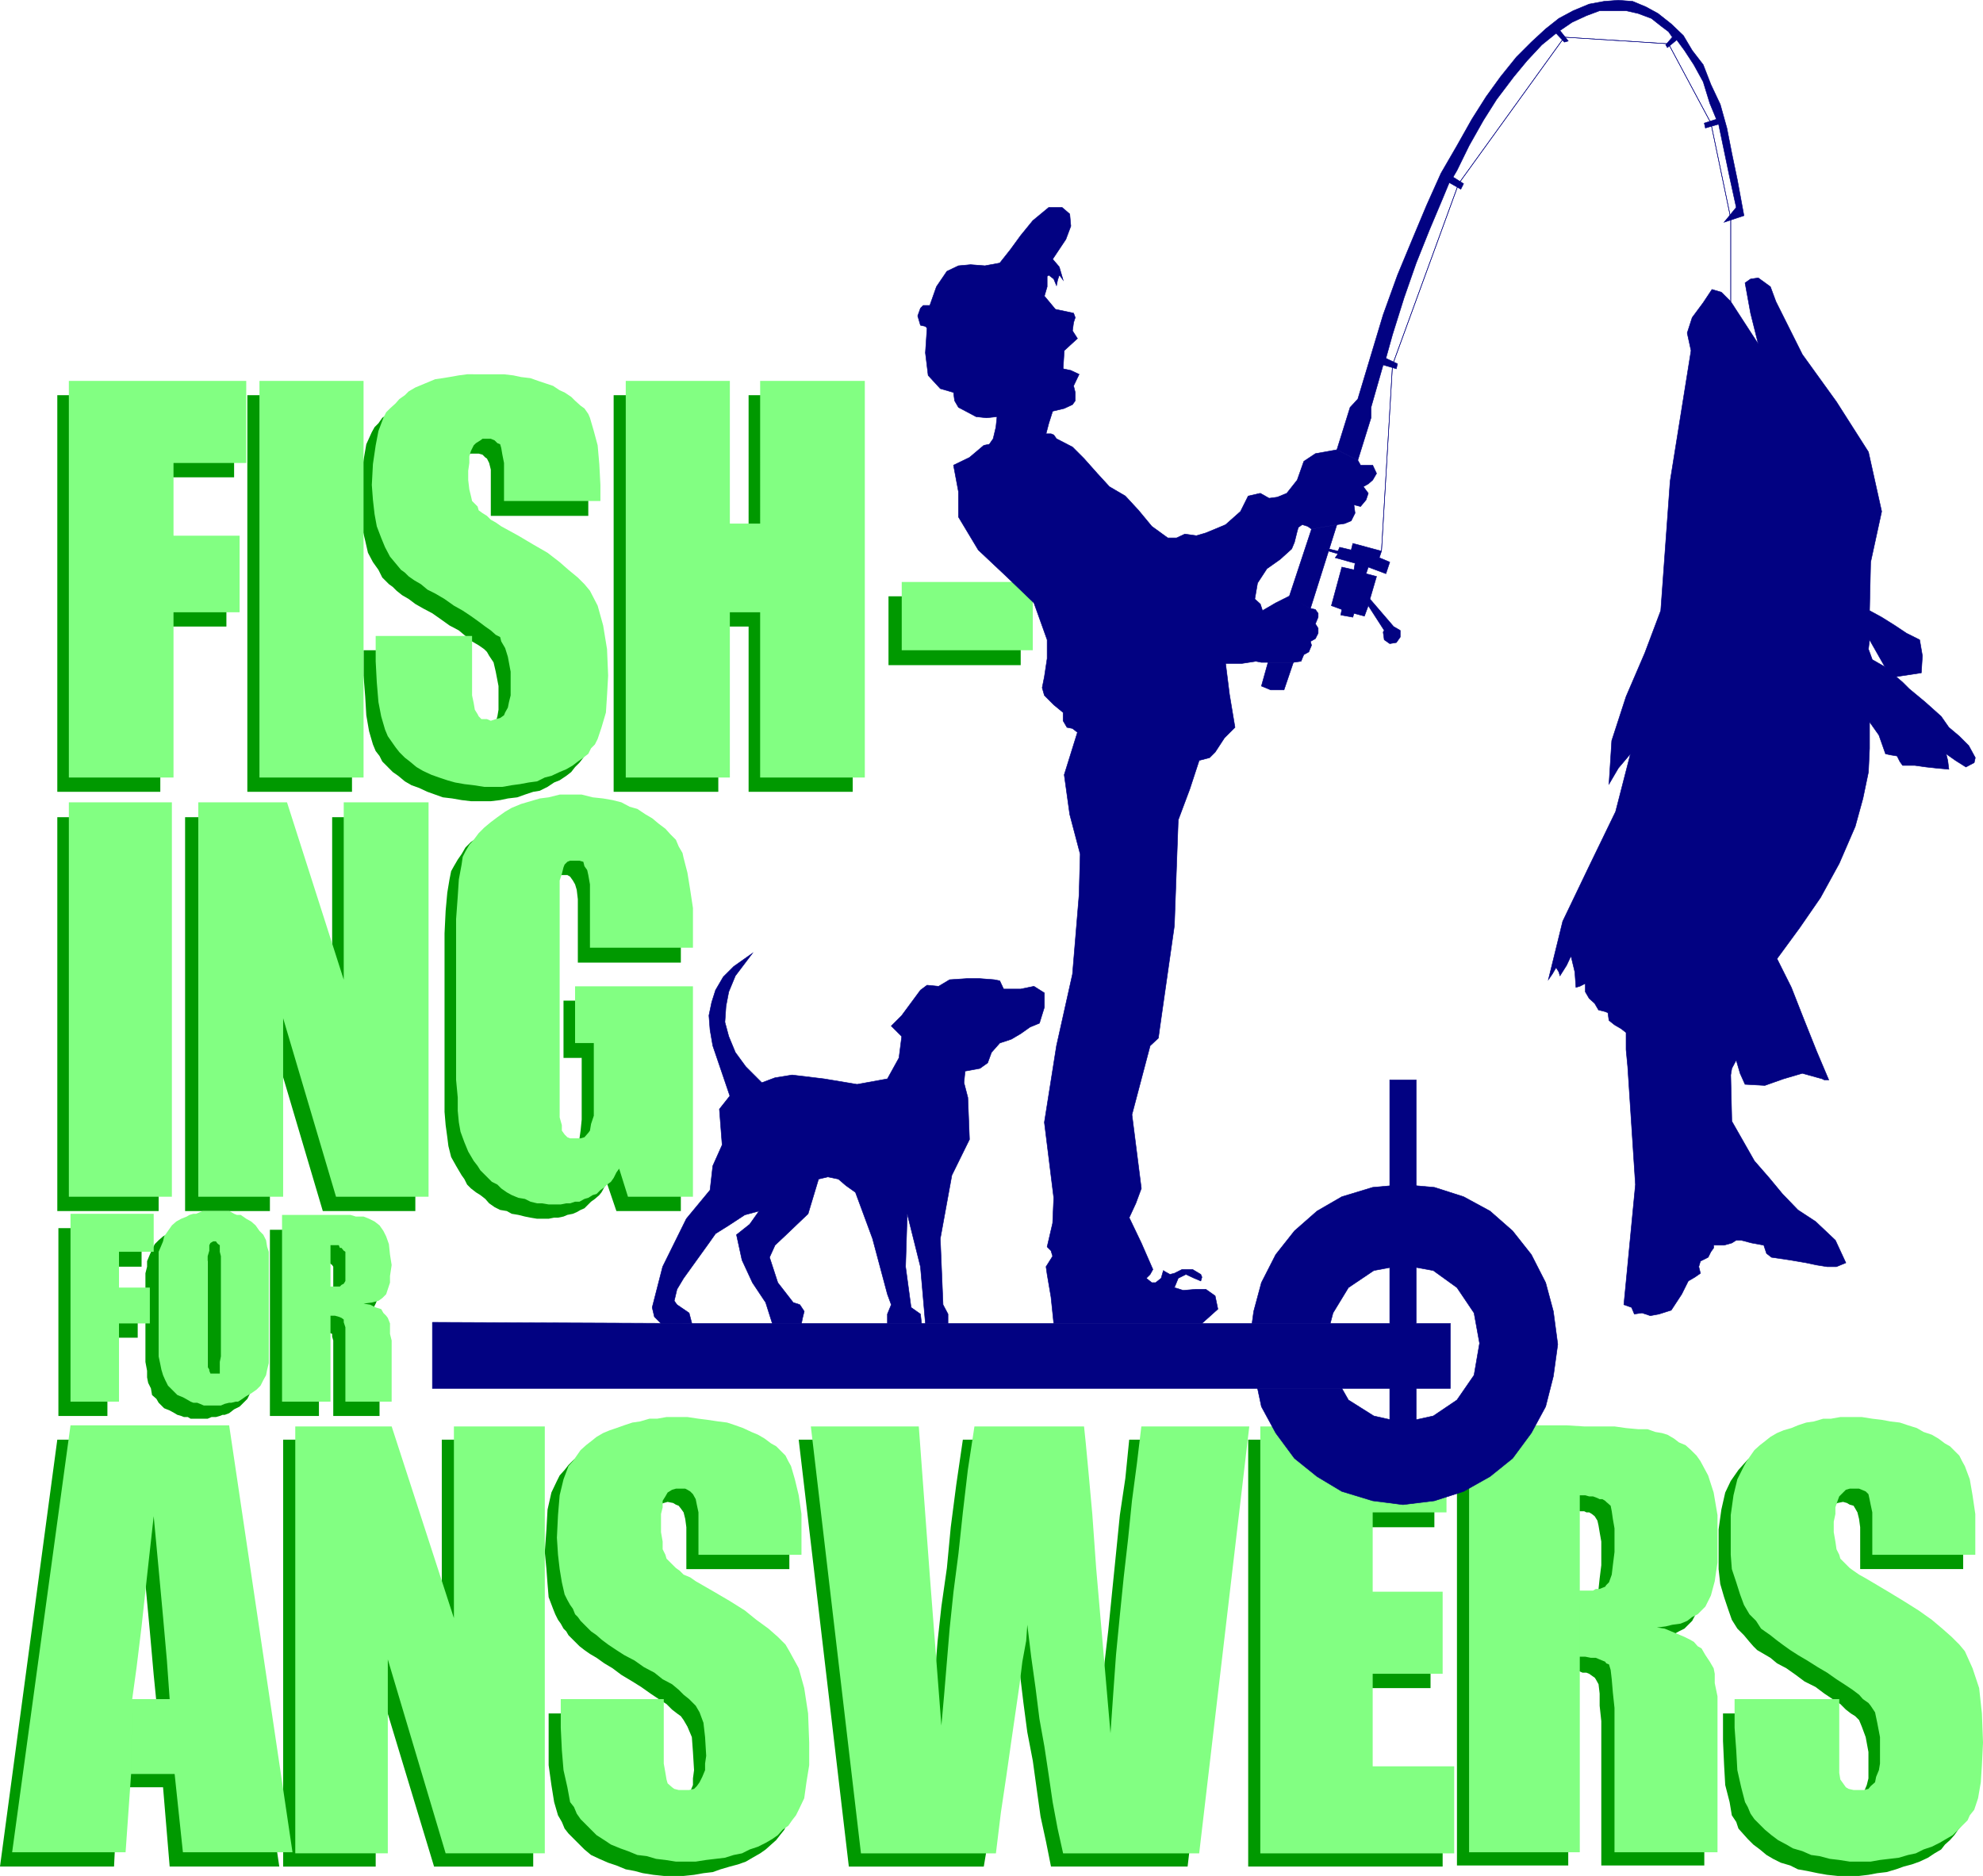
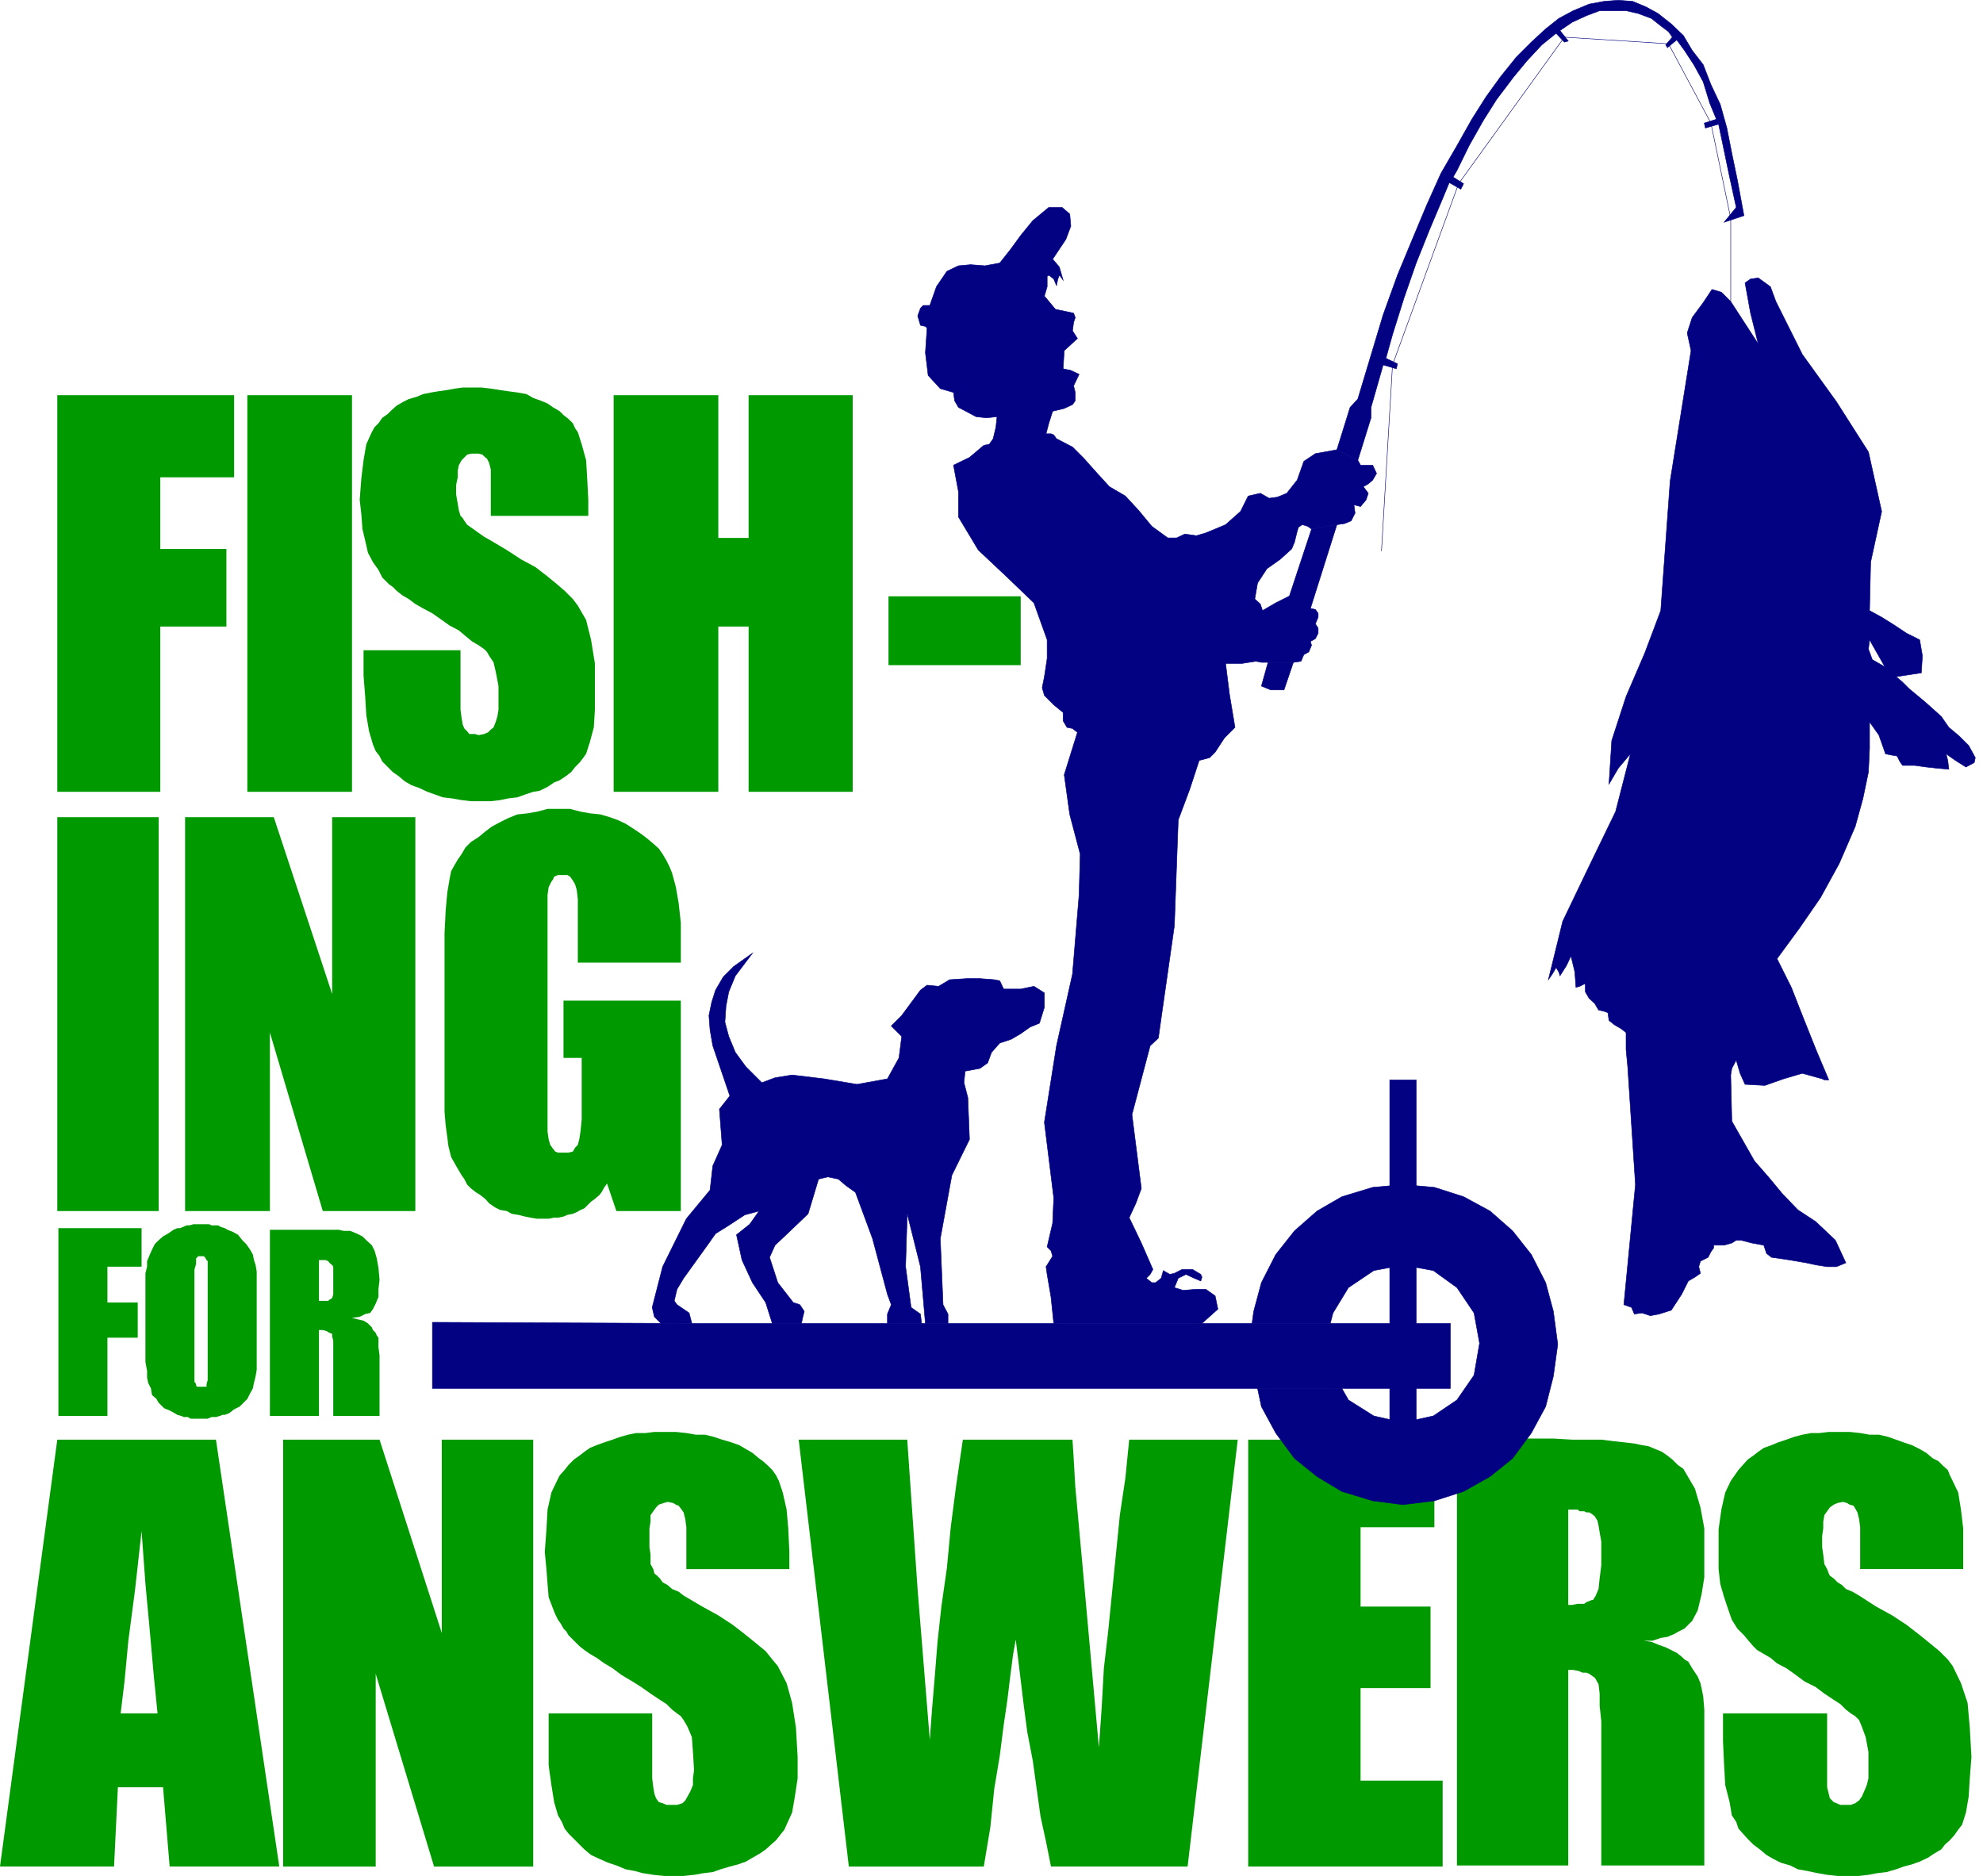
<svg xmlns="http://www.w3.org/2000/svg" width="360" height="340.546">
  <path fill="#090" d="M284.703 303.147v-11.8h.7l1-.2h1.199l.398-.3 1-.399h.203l.5-.8.5-1.2.2-1.902.3-2.399v-4.3l-.3-1.7-.2-1.199-.203-.902-.5-.801-.5-.399-.5-.3h-.5l-.398-.2h-.801l-.399-.3h-1.699v64.601H264.5v-77.5H282l3.402.2h5.301l2.399.3 1.898.2 1.703.199 1.399.3 1.199.2 1.199.5 1.203.5 1 .699.899.703 1 1 1 .7.699 1.198 1.402 2.399 1 3.402.7 3.801v8.898l-.5 3.102-.7 2.898-1 1.899-1.402 1.402-1 .5-.899.5-1.199.5-1.203.2-1.5.5h-1.598l1.399.199 1.199.5 1.402.5 2 1 .899.699.5.5.699.402.703 1.2 1 1.5.5 1.199.2.902.3 1.5.2 2.398v28.301h-18.7v-26.199l-.3-2.8v-2.2l-.2-1.703-.5-.899-.203-.3-.297-.2-.703-.5-.5-.199h-.7l-.698-.3-1-.2h-.899M21.402 324.448l.5-13.402h6.7l-.7-7-.699-7.899-.8-8.601-.7-9.598-1.203 10.797-1.2 9.101-.698 7.399-.7 5.8-.5 13.403-.699 14.398H0l10.402-77.5h28.801l11.5 77.5H30.801l-1.2-14.398h-8.199m36.5-83v-5.3h1.7l.199-.2.5-.3.199-.7v-5l-.2-.3-.5-.403-.198-.297-.5-.203h-1.2v28.3H49v-33.8h12.5l.902.203h1.2l1.199.5 1 .5.699.7 1 .898.5 1 .402 1.402.301 1.7.2 2.198-.2 1.7v1.402l-.5 1.2-.5 1-.5.698-.902.2-1 .5-1.399.199 1.2.3.898.2.8.5.7.703.203.5.5.5.2.5.3.398v1.7l.2 1.5v11H60.5v-13.7l-.2-.699v-.5l-.5-.199-.5-.3-.698-.2h-.7M36.3 257.546v-5.801h1.2v-.5l.203-.7v-21.597l-.203-.203-.297-.5-.203-.2h-1l-.2.2-.198.203v1l-.301 1v20.398l.3.399v.3l.2.2h.5v5.8h-1.7l-.5-.3h-.699l-.5-.2-.699-.199-.5-.3-.902-.5-1-.399-1-1-.399-.699-.8-.703-.2-1.2-.5-1-.199-1v-1.199l-.3-1.601v-16.098l.3-1.199v-1l.5-1.203.399-.899.5-1 .699-.699.8-.699.899-.5 1-.703.703-.297h.5l.5-.203.7-.297h.5l.699-.203H38l.402.203h1.2l.5.297.699.203.5.297 1 .402.902.5.797 1 .703.7.7 1 .5.898.199 1 .3.902.2 1.2v17.8l-.2 1.2-.3 1.199-.2 1-.5.902-.5 1-.699.7-.703.698-1 .5-.898.7-.801.3h-.399l-.5.2-.699.199h-.8l-.7.3h-1.402m148.999-149.3v12.5h-24v-12.5h24m-30.5-36.5v72h-18.898v-30h-5.5v30h-19v-72h19v25.902h5.5V71.745h18.899M106.8 93.647H89.103v-8.402l-.301-1.2-.399-.8-.3-.2-.5-.5-.7-.199H85.5l-.7.2-1 1-.5.902-.198 1v1.2l-.301 1.398v1.699l.3 1.703.2 1.2.3 1 .399.398.3.5.5.699.7.5.703.5.7.5 1 .703.898.5L92 99.846l2.602 1.7 2.601 1.402 2.2 1.7 1.699 1.398 1.398 1.199 1.5 1.5.902 1.203 1.5 2.598.899 3.601.699 4.301v8.398l-.2 3.2-.698 2.601-.7 2.2-.5.699-.699.902-.8.797-.7.902-.902.7-1.2.8-1 .399-1.199.8-1.402.7-1.2.199-1.5.5-1.398.5-1.699.203-1.402.297-1.7.203H85.5l-1.7-.203-1.698-.297-1.7-.203-1.402-.5-1.398-.5-1.5-.7-1.399-.5-1.203-.699-1.2-1-1-.699-.898-.902-1-1-.5-1-.699-.899-.5-1.199-.703-2.402-.5-2.899-.2-3.398-.3-3.8v-4.602h17.602v10.8l.199 1.5.199 1.2.3.699.5.5.403.5h1l.7.203 1-.203.699-.297.5-.5.5-.402.398-1 .3-1 .2-1.2v-4.3l-.5-2.598-.398-1.703-.801-1.2-.399-.699-.5-.5-1-.699-1.199-.699-1.203-1-1.2-1-1.698-.902-1.399-1-1.703-1.2-1.7-.898-1.398-.8-1.199-.903-1.203-.7-1-.8-.7-.7-.698-.5-1.2-1.199-.699-1.398-1-1.402-.902-1.7-.5-2.199-.5-2.101-.2-2.7-.3-2.601.3-3.899.399-3.3.5-2.899 1-2.199.5-.902.703-.7.7-1 1-.699.699-.699.898-.8 1.203-.7 1-.5 1.399-.402 1.199-.5 1.5-.301 1.199-.2 1.402-.199 1.7-.3 1.398-.2h3.402l1.7.2 1.898.3 1.402.2 1.5.199 1.7.3 1.199.7 1.402.5 1.2.5 1 .703 1.199.7.699.698.902.7.797.8.402.899.5.703.7 2.2.8 2.898.2 3.3.199 3.899v2.902M63.902 71.745v72h-19v-72h19m-53.5 0H42.5v14.902H29.102v13h12v14.098h-12v30h-18.7v-72m113.2 103h-18.7v-11.5l-.199-1.7-.3-1-.403-.699-.5-.699-.5-.3h-1.7l-.698.3-.2.5-.3.399-.5 1-.2 1.402v43l.2 1.398.3 1 .5.7.399.5.5.199h1.902l.797-.2.402-.699.5-.5.301-1.199.2-1.402.199-2v-11.2H102.3v-10.398h21.3v38.2h-11.699l-1.699-5-.5.699-.5.902-.402.5-.801.7-.7.5-1.198 1.198-.7.301-.699.399-.703.3-1 .2-.7.3-1 .2h-.698l-1 .199H97.5l-1.2-.2-1-.199-1.198-.3-1.2-.2-.902-.5-1.2-.199-1-.5-1-.699-.698-.8-.899-.7-.8-.5-.903-.703-.7-.7-.5-1-.5-.699-1-1.699-.898-1.601-.5-2-.199-1.598-.3-2.203-.2-2.399v-32.398l.2-4.102.3-3.3.399-2.399.3-1.5.5-.902.7-1.2.699-1 .699-1.199 1-1 1.402-.898 1.2-1 1.199-.902 1.5-.801 1.402-.7 1.7-.699 1.898-.199 1.699-.3 1.902-.5h4.098l1.902.5 1.7.3 1.898.2 1.703.5 1.399.5 1.5.699 1.398.902 1.203.797 1.2.902 1.199 1 1 .899.699 1 .699 1.199.5 1 .5 1.203.703 2.598.5 2.902.399 3.598v7.199m-48.2-26.399v71.5h-16.8L49 187.448v32.398H33.602v-71.5h16.101l10.598 32.102v-32.102h15.101m-46.602 0v71.5H10.403v-71.5h18.399m-18.2 74.602h15.101v7H19.5v6.5H25v6.398h-5.5v14.2h-8.898v-34.098m345.8 61.898h-18.699v-7.601l-.203-1.5-.297-1.2-.402-.699-.301-.5-.7-.199-.5-.3-.698-.2-1 .2-.7.3-.699.5-1 1.399-.203 1.199v1.203l-.2 1.398v2l.2 1.399.203 1.703.5.898.297.801.203.399.7.5.699.699.8.5.7.703 1.199.5 1.199.7 3.102 2 2.898 1.597 2.602 1.703 2.199 1.7 2.101 1.698 1.7 1.399 1.5 1.5.898 1.203 1.5 3.098 1.203 3.601.399 4.5.3 5.301-.3 3.898-.2 3.301-.5 2.899-.699 2.199-.703.902-.7 1-.8.899-.898.8-.7.899-1.199.703-1.203.797-1.5.703-1.398.5-1.5.398-1.399.5-1.703.5-1.7.2-1.597.3-1.703.2h-3.898l-1.899-.2-1.703-.3-1.898-.399-1.7-.3-1.402-.7-1.7-.5-1.398-.699-1.199-.703-1.203-1-1.2-.899-1-1-.898-1-.8-.898-.399-1.203-.8-1.2-.403-2.398-.797-3.101-.203-3.598-.2-4.402v-5h18.903v13.402l.297 1.2.203.8.7.7.5.198.699.301H336l.8-.3.7-.5.5-.7.402-.902.5-1.2.301-1.199v-4.8l-.5-2.7-.703-1.898-.5-1.203-.7-.7-.8-.5-.898-.699-1-1-1.399-.898-1.5-1-1.601-1.203-2-1-1.602-1.2-1.7-1.199-1.698-.898-1.2-1-1.199-.703-1.203-.7-.7-.699-.698-.8-1-1.2-1.2-1.199-1-1.601-.699-2-.703-2.098-.7-2.402-.3-2.7v-7.199l.5-3.601.703-3.098 1-2.102 1.399-2 .8-.898.899-1 1-.703.902-.7 1-.699 1.399-.5 1.199-.5 1.5-.5 1.402-.5 1.5-.398 1.598-.3h1.5l1.699-.2h3.8l1.903.2 1.7.3h1.699l1.699.398 1.402.5 1.399.5 1.5.5 1.398.7 1.203.699 1.2 1 1 .5.898.902.8.7.399 1 .5 1 1 2.101.5 3.098.402 3.402v7.398m-129.8-23.5h33.8v15.899H247v14.402h12.703v14.801H247v16.797h14.902v15.601h-35.3v-77.5m-1.899 0-9.101 77.5H190.8l-.899-4.5-1-4.601-.699-5-.703-5.098-1-5.199-.7-5.3-.698-5.802-.7-5.699-.5 2.801-.5 3.898-.5 4.102-.699 4.797-.703 5.5-1 6-.7 6.902-1.198 7.2h-24.5l-9.102-77.5h19.703l1.899 27.398 2.199 27.101.402-5.5.5-6 .5-6.3.7-6.399 1-7 .699-7.402 1-7.7 1.199-8.199h19.902l.2 3.102.3 5.297.7 7.703.898 9.797 2.699 30 .5-7.2.402-7.199.801-6.898.7-7 .699-6.902.699-7 1-6.7.699-7h19.703m-81.402 23.5h-18.698v-7.601l-.2-1.5-.3-1.2-.5-.699-.399-.5-.5-.199-.5-.3-1-.2-.703.2-.898.3-.5.5-1 1.399v1.199l-.2 1.203v3.398l.2 1.399v1.703l.5.898.199.801.5.399.5.5.5.699.902.5.797.703 1.203.5.899.7 3.398 2 2.902 1.597 2.598 1.703 2.203 1.7 2.098 1.698 1.699 1.399 1.203 1.5 1 1.203 1.598 3.098 1 3.601.699 4.5.3 5.301v3.898l-.5 3.301-.5 2.899-1 2.199-.398.902-.8 1-.7.899-.902.8-1 .899-1 .703-1.398.797-1.2.703-1.402.5-1.5.398-1.7.5-1.398.5-1.699.2-1.703.3-1.898.2H120.5l-1.898-.2-1.899-.3-1.5-.399-1.601-.3-1.7-.7-1.5-.5-1.601-.699-1.5-.703-1.2-1-2.898-2.899-.703-.898-.5-1.203-.7-1.2-.698-2.398-.5-3.101-.5-3.598v-9.402h18.8v11.8l.2 1.602.199 1.2.3.8.5.7.7.198.699.301h1.902l1-.3.5-.5.399-.7.5-.902.5-1.2v-1.199l.199-1.5-.2-3.3-.198-2.7-.801-1.898-.7-1.203-.5-.7-.699-.5-.902-.699-1-1-1.398-.898-1.5-1-1.7-1.203-1.601-1-2-1.2-1.598-1.199-1.5-.898-1.402-1-1.2-.703-1-.7-.898-.699-.8-.8-.403-.399-.797-.8-.402-.7-.5-.5-.5-.902-.5-.7-.5-1-.399-1-.8-2.097-.2-2.402-.199-2.7-.3-3.101.3-4.098.2-3.601.699-3.098 1-2.102.5-1 .898-1 .703-.898 1-1 1-.703.899-.7 1-.699 1.199-.5 1.402-.5 1.5-.5 1.399-.5 1.398-.398 1.5-.3h1.703l1.598-.2h3.902l1.899.2 1.699.3H128l1.602.398 1.5.5 1.699.5 1.402.5 2.399 1.399 1.199 1 .699.5 1 .902.703.7.7 1 .5 1 .699 2.101.699 3.098.3 3.402.2 4.297v3.101m-46.501-23.5v77.5h-18l-10.597-35v35h-16.8v-77.5h17.5l11.3 35.102v-35.102h16.598" />
-   <path fill="#82ff82" d="M187.5 105.647v12.399h-23.797v-12.399H187.5m-30.5-36.5v72h-19v-30h-5.5v30h-18.898v-72H132.5v25.899h5.5V69.147h19m-48 21.801H91.5v-6.902l-.297-1.5-.203-1.2-.2-.699-.5-.199-.5-.5-.698-.3h-1.5l-.399.3-.8.5-.403.398-.5 1-.297 1v1.2L85 85.448v1.7l.203 1.698.297 1.2.203.902 1 1 .2.7.699.5.8.5.7.698.898.5 1 .7 3.102 1.699 2.699 1.601 2.601 1.5 2.2 1.7 1.601 1.402 1.7 1.398 1.199 1.2 1 1.199 1.398 2.703 1 3.598.703 4.3.2 4.801-.2 3.598-.203 3.101-.797 2.7-.703 2.101-.5 1-.7.7-.5 1-.898.699-1 .699-.902.703-1.2.7-1.198.5-1.5.698-1.2.301-1.402.7-1.5.199-1.598.3-1.5.2-1.699.3h-3.3l-1.903-.3-1.7-.2-1.698-.3-1.399-.399-1.5-.5-1.402-.5-1.5-.699-1.2-.703-1.199-1-.902-.7-1-1-.7-.898-1.398-2-.5-1.199-.699-2.402-.5-2.598-.3-3.602-.2-3.8v-4.598h17.5v10.797l.297 1.402.203 1.2.5.8.2.399.5.5h1l.699.3.898-.3.8-.2.7-.5.203-.5.5-.898.2-1 .3-1.203v-4.297l-.5-2.703-.5-1.598-.703-1.199-.2-.8-.8-.403-.898-.797-1-.703-1.2-.899-1.402-1-1.5-1-1.598-.898-1.699-1.203-1.703-1-1.398-.7-1.2-1-1.199-.699-1-.699-.703-.699-.7-.5-1-1.203-1-1.2-.898-1.699-.699-1.699-.8-2.101-.403-2.2-.297-2.601-.203-2.7.203-3.8.5-3.399.5-2.601.899-2.399.5-1 .699-.699 1-.902.699-.797 1-.703.703-.7 1.2-.699 3.597-1.5 1.402-.199 1.2-.199 1.699-.3 1.5-.2H91.5l1.703.2 1.399.3 1.699.2 1.402.5 1.5.5 1.2.398 1.199.8.898.399 1.203.8.7.7 1 .902.699.5.699 1 .3.7.7 2.398.699 2.601.3 3.399.2 3.8v2.903M66 69.147v72H47.102v-72H66m-53.5 0h32.203v14.899H31.5v13.199h12v13.902h-12v30h-19v-72m113.3 102.899h-18.698v-11.5l-.301-1.7-.2-.898-.5-.703-.199-.797-.699-.203H103.5l-.5.203-.5.5-.2.5-.3 1.2-.398 1.198v43l.398 1.399v1l.5.703.5.5.5.2h1.902l.7-.2.699-.8.3-.403.2-1.2.5-1.5v-13.199h-3.399v-10.3h21.399v38.199H114l-1.598-5.098-.5.7-.5 1-.5.699-.699.5-.5.5-.703.5-.7.699-.698.203-.801.5-.7.2-.898.5h-.8l-.903.3h-.7l-1 .2h-2.198l-1.2-.2H97.5l-1.2-.3-1-.5-1.198-.2-1.2-.5-.902-.5-1-.703-.7-.7-1-.5-2.097-2.097-.5-.8-.703-.903-1-1.7-.7-1.699-.698-1.898-.301-1.703-.2-2.098v-2.402l-.3-3.2v-29.199l.3-4.101.2-3.098.5-2.699.199-1.402.5-1 .703-1.2.797-.898.902-1.203 1-1 1.2-1 1.199-.899 1.402-1 1.2-.699 1.699-.699 3.398-1 1.602-.203 2-.5h4l2 .5 1.898.203 1.703.297 1.598.402 1.5.801 1.402.398 1.5 1 1.2.7 1.199 1 1.199.902.902 1 1 1 .5 1.2.7 1.198.199.899.699 2.703.5 3.098.5 3.3v7.2M77.8 145.647v71.598H61l-9.598-32.399v32.399H36v-71.598h16.102l10.3 32.2v-32.2h15.399m-46.598 0v71.598H12.5v-71.598h18.703M60 238.846v-5.3h1.703l.297-.301.402-.2.301-.5v-5.3l-.3-.2-.403-.5h-.297l-.203-.5H60v28.403h-8.797v-33.902h12.399l1 .3H66l1 .399 1 .5.902.703.7 1 .5 1 .5 1.398.199 1.899.3 1.902-.3 2v1.2l-.399 1.199-.3.902-.7.7-.699.5-1.203.3-1.5.2 1.203.198 1 .5 1 .301.399.7.5.5.3.398.399 1v1.902l.3 1.2v11.101h-8.398v-13.5l-.3-.902v-.5l-.403-.301-.5-.2-.7-.199H60m-21.297 16.301v-5.8h1.2v-2.102l.199-1v-18.2l-.2-.8v-1.2l-.3-.199-.2-.199-.199-.3h-.5l-.5.3-.203.399v1l-.297 1v20.101l.297.5v.2l.203.5h.5v5.8H37l-.7-.3-.5-.2h-.698l-.5-.199-.5-.3-.899-.5-1-.403-1-1-.703-.7-.5-1-.398-.898-.301-1-.2-1-.3-1.402v-19l.3-.7.5-1.199.2-.898.699-1 .703-1 .797-.703.902-.5 1-.399.5-.3.7-.2h.5l.699-.3.5-.2h4.8l.399.2.5.3.5.2h.703l1 .699.899.5.8.703.7 1 .699.7.5 1 .199 1.198.3.899v20.203l-.3 1.2-.2 1-.5.898-.5 1-.698.699-1 .703-.899.5-1 .7-.5.3h-.402l-.801.2h-.398l-.801.198-.7.301h-1.398M12.8 220.346h15.102v6.899h-6.3v6.5h5.601v6.5h-5.601v14.203H12.8v-34.102m345.802 61.899h-18.7v-7.7l-.3-1.398-.2-1-.199-.902-.5-.5-.703-.297-.5-.203h-1.7l-.698.203-1.2 1.2-.3.8-.399 1.2v1.198l-.3 1.399v1.902l.3 1.7.2 1.398.5 1 .199.703 1.699 1.7.699.5 1 .698.902.5 1.2.7 3.199 1.902 2.8 1.7 2.7 1.698 2.402 1.7 1.899 1.601 1.699 1.5 1.402 1.399 1 1.199 1.399 3.101 1.199 3.602.5 4.598.199 5.3-.2 4.102-.198 3.098-.5 2.902-.7 2.098-.8 1-.399.902-1 1-.703.7-1 1-2.398 1.398-1.399.699-1.5.5-1.402.703-1.399.297-1.699.5-1.703.203-1.7.2-1.698.3H335.8l-1.899-.3-1.699-.2-1.902-.5-1.5-.203-1.598-.7-1.703-.5-1.2-.699-1.5-.8-1.198-.899-1.2-1-1.902-1.902-.7-1-.5-1.2-.5-.898-.698-2.699-.7-3.102-.199-3.601-.3-4.098v-5.199h19v13.398l.199 1.2.5.699.5.703.5.297.898.203h1.902l.801-.203.399-.5.8-.7.2-1 .5-1.199.199-1.199v-4.8l-.5-2.602-.399-1.899-.8-1.199-.399-.5-1-.699-.703-.8-1.2-.903-1.5-1-1.398-.899-1.699-1.199-1.703-1-1.898-1.199-1.7-1-1.402-.902-1.398-1-1.2-.899-1-.8-1-.7-.699-.5-.902-1.402-1.2-1.2-1-1.699-.699-1.898-.699-2.203-.8-2.399-.2-2.601v-7.2l.5-3.597.7-2.902 1.199-2.399.5-.902 1.398-2 1-.899.902-.699 1-.8 1.2-.7 1.199-.5 1.402-.402 1.2-.5 1.5-.5 1.398-.2 1.699-.5h1.402l1.7-.3H338l1.902.3 1.7.2 1.601.3 1.7.2 1.5.5 1.597.5 1.203.703 1.5.5 1.2.7 1.199.898.898.5 1 1 .703.699.5 1 .5.902.899 2.399.5 2.902.5 3.398v7.399m-71.802 18.5v-12h2.403l.5-.297h.7l.5-.203.5-.2.199-.3.5-.5.5-1.399.199-1.699.3-2.402v-4.297l-.3-1.703-.2-1.399-.199-1-.8-.699-.2-.199-.5-.3h-.5l-.402-.2-.797-.3h-.703l-.7-.2h-1v64.797h-20.097v-77.5h17.7l3.199.203h5.5l2.101.297 2.2.203h1.699l1.398.5 1.203.2 1 .3 1.2.7.898.698 1.199.5 1 .899 1 1 .703 1 1.399 2.601 1 3.102.699 4.098v8.601l-.5 3.399-.7 2.601-1 2-1.398 1.399-1 .5-.902.699-1.2.5-1.5.203-1.199.297-1.601.203 1.402.2 3.598 1.5 1 .5.699.398.703.8.7.399.699 1.203.8 1.2.7 1.198.199 1v1.7l.5 2.402v28.297h-18.7v-26.2l-.3-2.8-.2-2.399-.199-1.699-.3-1-.5-.199-.2-.3-.5-.2-.5-.203-.699-.297h-.902l-1-.203h-1M228.8 258.948h33.802v15.598h-13.399v14.402h12.7v14.898h-12.7v16.801H264v15.801h-35.2v-77.5m-2 0-9.097 77.5H193l-1-4.5-.898-4.8-.7-4.802-.8-5.3-.899-5-.703-5.598-.797-5.703-.703-5.797-.2 2.898-.698 3.801-.5 4.098-.7 4.8-.8 5.5-.899 6.301-1 6.7-.902 7.402h-24.5l-9.098-77.5h19.598l2 27.098 2.101 27.199.5-5.598 1-12 .7-6.699.898-6.902.8-7.5.903-7.7 1.2-7.898H196.8l.3 2.898.5 5.301.7 7.7.699 9.8 2.602 30 .5-7.199.5-7 .699-7.203.699-6.899.8-7 .7-6.898.902-6.8.801-6.7H226.8m-81.3 23.297h-18.7v-7.7l-.3-1.398-.2-1-.5-.902-.5-.5-.5-.297-.398-.203h-1.699l-.703.203-.797.5-.402.7-.5.8v1.2l-.301 1.198v3.301l.3 1.7v1.398l.5 1 .2.703 1 1 .703.7.7.5.699.698 1.199.5 1 .7 3.3 1.902 2.899 1.7 2.703 1.698 2.098 1.7 2.199 1.601 1.703 1.5 1.399 1.399.699 1.199 1.699 3.101 1 3.602.703 4.598.2 5.3v4.102l-.5 3.098-.403 2.902-1 2.098-.5 1-.7.902-.698 1-1 .7-.899 1-1 .698-1.203.7-1.398.699-1.5.5-1.399.703-1.5.297-1.601.5-1.7.203-1.699.2-1.902.3h-3.598l-1.902-.3-1.7-.2-1.699-.5-1.699-.203-1.703-.7-1.398-.5-1.7-.699-1.199-.8-1.402-.899-1-1-.899-.902-1-1-.699-1-.5-1.2-.703-.898-.5-2.699-.7-3.102-.3-3.601-.2-4.098v-5.199h18.7v11.7l.3 1.698.2 1.2.203.699.797.703.402.297.801.203h1.899l.898-.203.5-.5.5-.7.5-1 .5-1.199v-1.199l.203-1.402-.203-3.399-.297-2.601-.703-1.899-.7-1.199-1.198-1.199-1-.8-.899-.903-1.203-1-1.7-.899-1.5-1.199-1.898-1-1.699-1.199-1.902-1-1.399-.902-1.5-1-1.199-.899-.902-.8-1-.7-1.2-1.199-.699-.703-.5-.7-.5-.5-.402-1-.5-.699-.5-.898-.5-1-.5-2.203-.398-2.399-.301-2.601-.2-3.098.2-4.101.3-3.598.7-2.902.902-2.399.797-.902.703-1 .7-1 1-.899.898-.699 1-.8 1.199-.7 1.203-.5 1.2-.402 1.398-.5 1.5-.5 1.402-.2 1.7-.5h1.398l1.699-.3h3.8l2 .3 1.602.2 2 .3 1.598.2 1.5.5 1.402.5 1.5.703 1.2.5 1.199.7 1.199.898.902.5 1.7 1.699.5 1 .5.902.699 2.399.699 2.902.5 3.398v7.399m-46.598-23.297v77.5h-18l-10.5-35.203v35.203h-16.8v-77.5h17.5l11.3 34.797v-34.797h16.5M23.8 322.046l.2-13.598h6.8l-.5-7-.698-7.902-.801-8.7-.899-9.601-1.199 10.8-1 9.2-.902 7.402-.801 5.801-.2 13.598-1 14.199H2.204l10.598-77.5h28.8l11.5 77.5H33.204l-1.5-14.2h-7.902" />
  <path fill="#020282" stroke="#020282" stroke-miterlimit="10" stroke-width=".091" d="m314.203 54.745-1.703-1.7-1.7-.5-1.597 2.403-2 2.7-.902 2.8.699 3.2-3.797 23.698-1.703 23.5-2.898 7.7-3.399 7.902-2.601 8-.5 7.898 1.699-2.898 2.199-2.602-2.7 10.5-4.8 9.899-4.797 10-2.601 10.601.699-1 .699-1.199.5.801.203.7 1.2-1.903.8-1.7.7 2.903.199 2.797.699-.2 1-.5v1.5l.699 1.2 1 .902.703 1.2 1.2.3.5.2.199 1.398 1 .8 1.199.7.902.703v3.098l.297 3.101 1.402 21.399-2.101 21.8 1.402.5.5 1.2 1.399-.2 1.5.5 1.601-.3 2.2-.7 1.898-2.898 1.199-2.402 1.203-.7 1-.699-.3-1.199.3-1 1.399-.703.5-1 .5-.7v-.5H313l1.402-.398.801-.5h.899l1.898.5 2.203.399.5 1.5.899.699 3.398.5 2.902.5 1.899.402 1.902.301h1.7l1.699-.703-1.899-4.098-3.601-3.402-3.2-2.098-2.8-2.902-2.399-2.899-2.703-3.101-4.098-7.2-.199-8.398.2-1.199.8-1.5.7 2.398.898 2 3.601.2 3.399-1.2 3.402-1 3.598 1 .402.2H332l-2.2-5.2-2.398-6-2.199-5.601-2.601-5.2 4.101-5.597 3.797-5.5 3.402-6.203 2.899-6.7 1.402-5.097 1-4.8.2-4.302v-4.8l1.699 2.402 1.199 3.398.902.2 1.2.199.5 1 .5.703h2.199l2.101.297 1.899.203 2.199.2-.2-1.602-.3-1.2 1.699 1.2 1.902 1.199 1.5-.797.2-.902-1.2-2.2-1.699-1.699-1.902-1.601-1.399-2-2.902-2.598-2.898-2.402-1.2-1.2-3.402-2.898-2.098-1.203-.699-1.899.2-1.699 2.898 5.098 1.902 1.601 4.598-.699.199-3.101-.5-2.899-2.398-1.199-2.102-1.402-2.398-1.5-2.2-1.2.2-8.8 2-9.2-2.399-10.8-5.8-9.098-6.2-8.602-4.8-9.601-1-2.7-2.2-1.597-1.402.2-1 .698 1 5.5 1.402 5.602-5-7.703m-188.601 185.5-.5-1.899-2.2-1.5-.5-.699.5-2.101 1.2-2 4.601-6.399 1.2-1.699 2.398-1.5 2.902-1.902 2.598-.7-1.7 2.399-2.398 1.902 1 4.598 1.899 4.101 2.398 3.602 1.203 3.797h5.297l.203-1 .297-1.2-.797-1.199-1.203-.398-2.797-3.602-1.5-4.601 1-2.2 1.7-1.597 4.3-4.102 1.899-6.3 1.699-.399 1.902.399 1.399 1.199 1.699 1.203 3.101 8.398 2.7 10.102.699 1.898-.7 1.7v1.699h6.2l-.2-1.7-1.699-1.199-1-7.398.301-9.602 2.399 9.602.898 10.297h4.102v-1.7l-.899-1.699-.5-12 2.098-11.5 3.199-6.5-.297-7.601-.703-2.7.203-2.097 2.7-.5 1.398-1 .699-1.902 1.5-1.7 2.102-.699 1.699-1 1.699-1.199 1.703-.703.899-2.899v-2.601l-1.899-1.2-2.402.5h-3.098l-.703-1.5-1-.199-2.598-.199H175.5l-3.098.2-2 1.199-2.101-.2-1.2.899-3.398 4.601-1.902 1.899 1.902 1.902-.5 3.899-2.101 3.8-5.5 1-6-1-5.801-.699-3.098.5-2.402.899-2.899-2.899-1.902-2.601-1.2-2.899-.698-2.601.199-2.899.5-2.601 1.199-2.899 3.102-4.101-3.399 2.402-1.902 1.898-1.399 2.399-.699 2.203-.5 2.398.2 2.602.5 2.898 3.097 9.102-1.898 2.398.5 6.5-1.7 3.801-.5 4.399-4.3 5.199-4.301 8.703-1.899 7.398.399 1.7 1.199 1.199h5.602" />
  <path fill="#020282" stroke="#020282" stroke-miterlimit="10" stroke-width=".091" d="m242.703 95.245 1.399-.2 1.199-.5.699-1.398-.2-1.5 1.2.301 1-1.203.402-1.2-.902-1.199.902-.5.801-.699.7-1.199-.7-1.5H247l-.5-.902-3.797-1.899-3.902.7-2.098 1.398-1.203 3.402-1.898 2.399-1.7.699-1.5.203-1.601-.902-2.2.5-1.398 2.8-2.703 2.399-1.898.8-1.7.7-1.699.5-2.101-.297-1.5.7H212l-2.898-2.102-2.399-2.899-2.402-2.601-2.899-1.7-2.199-2.398-2.402-2.703-2.098-2.098-2.902-1.5-.5-.699-.5-.203h-.899l.5-1.899.7-2.199 2.101-.5 1.5-.699.5-.703v-1.5l-.3-1.2 1-2.097-1.5-.703-1.403-.297.203-3.3 2.399-2.2-.899-1.402.2-1.5.3-.899-.3-.8-3.301-.7-2-2.402.5-1.7v-1.898l.3-.199.899.7.5 1.198.199-1 .3-.898.2.2.5.698-.7-2.398-1.198-1.402 2.398-3.598.902-2.402-.199-2.2-1.402-1.199h-2.399l-2.902 2.399-2.2 2.699-1.898 2.601-1.902 2.399-2.7.5-2.597-.2-2.203.2-2.098 1-1.902 2.8-1.2 3.403h-1.198l-.5.5-.5 1.398.5 1.7.898.199.3.3-.3 4.5.5 4.102 2.203 2.399 2.399.699.199 1.5.699 1.203 1.703.898 1.5.801 1.899.2 1.898-.2-.2 1.899-.5 2.101-.698 1-1 .2L176 83.045l-2.898 1.402.898 4.797v4.601l3.602 6 5.101 4.801 5 4.801 2.399 6.7v3.398l-.5 3.3-.399 2 .399 1.399 1.699 1.703 1.699 1.398v1.5l.703 1.2 1 .199.899.703-2.399 7.7 1 7.198 1.899 7.2-.2 7.402-1.199 14.398-2.902 13-2.2 13.899 1.7 13.703-.2 4.598-1 4.3.7.7.3 1-1.199 1.902.2 1.398.699 4.102.5 4.797h26.902l2.899-2.598-.5-2.402-1.7-1.2h-1.699l-2.402.2-1.598-.5.7-1.7 1.398-.699 1.5.7 1.199.5.203-.7-.203-.5-1.5-.898h-1.898l-1.399.7-.8.198-.903-.5-.297-.199-.402 1.399-1 .8h-.7l-1-.8.7-.7.5-.898-2.098-4.8-2.203-4.602 1.203-2.598 1-2.703-1.703-13.399 3.3-12.5 1.5-1.398.2-1.5 2.703-18.902.7-19.2 2.097-5.601 1.703-5.2 1.899-.5 1-1 1.699-2.597 1.902-1.902-1-6-.703-5.598h2.902l2.598-.402 1 .199h5.8l1.403-.2.2-.5.3-.699.899-.5.5-1.199-.2-.699.899-.5.5-1v-.902l-.5-.801.5-1.2v-.699l-.5-.699-.899-.199-3.902-2.203-2.398 1.203-2.399 1.398-.402-1.199-1-.902.5-2.899 1.699-2.601 2.402-1.7 2.098-1.898.5-1.199.5-2 .203-.703.7-.5 1 .3.699.5 1.699-.3 2.902-.5" />
  <path fill="#020282" stroke="#020282" stroke-miterlimit="10" stroke-width=".091" d="m78.5 240.046 45.402.199h128.399v-44.2h4.8v44.2h6.2v11.8h-6.2v17.2l-4.8-.2v-17H78.5v-12" />
  <path fill="#020282" stroke="#020282" stroke-miterlimit="10" stroke-width=".091" d="m243.602 252.046 1.199 2.101 4.601 2.899 5.301 1.199 5.5-1.2 4.297-2.898 3.102-4.5 1-5.8-1-5.5-3.102-4.602-4.297-3.098-5.5-1-5.3 1-4.602 3.098-2.801 4.601-.5 1.899h-14.2l.302-2.2 1.398-5.199 2.602-5.101 3.398-4.297 4.102-3.602 4.5-2.601 5.601-1.7 5.5-.5 5.7.5 5.3 1.7 4.797 2.601 4.102 3.602 3.398 4.297 2.602 5.101 1.398 5.2.8 6-.8 5.8-1.398 5.5-2.602 4.801-3.398 4.598-4.102 3.3-4.797 2.7-5.3 1.703-5.7.7-5.5-.7-5.601-1.703-4.5-2.7-4.102-3.3-3.398-4.598-2.602-4.8-.7-3.301h15.302m-13.399-131.801h4.598l-1.7 5h-2.398l-1.703-.7 1.203-4.3M234 108.448l3.902 2 4.801-15.203-2.902.5-1.7.3L234 108.449m12.5-24.903 2.402-7.7v-1.898l2.2-7.703 2.398.703.203-.902-2.101-1 1.199-4.301 2.101-6.7 2.2-6.3 2.398-6 2.402-5.7 1.2-2.898 2.101 1.2.5-1-1.902-1.2.699-1.199 2.203-4.5 2.598-4.602 2.402-3.8 3.098-4.098 2.402-2.902 2.7-2.899 2.597-2.101 1.5 1.601.703-.199-1.5-1.902 2.2-1.5 2.597-1.2 2.402-.898h4.801l2.2.5 2.398.898 1.902 1.5 1.2.899.699 1-1.2 1.402.301.5 1.7-1.402 1.398 1.902 1.699 2.598 1.703 3.101 1.2 3.899 1.199 2.902-2.2.7.2.898 2.398-.7 2 9.602 1.203 5.5-2.203 2.7 3.602-1.2-1.2-6.5-1-4.8-.902-4.602-1.2-4.297-1.698-3.602-1.399-3.601-2-2.598-1.601-2.699-2.2-2.102L301 2.448l-2.2-1.203-2.398-1-2.601-.2-2.598.2-2.703.5-2.898 1.203L283 3.346l-2.398 1.899L278 7.647l-2.7 2.7-2.898 3.601-2.601 3.598-2.598 4.101-2.703 4.801-2.898 5L259 37.245l-2.598 6.203-2.699 6.5-2.601 7.2-4.602 15.3-1.398 1.5-2.399 7.7 3.797 1.898" />
-   <path fill="#020282" stroke="#020282" stroke-miterlimit="10" stroke-width=".091" d="m248.402 109.948-.699 1.898-1.902-.5-.2.7-2.199-.399.2-1-1.899-.699 1.899-7 2.199.5.199-1.203-3.598-1 .5-.7-1.699-.5v-.398l1.7.399.3-.7 2.098.5.3-1.199 5.2 1.399-.399 1.199 1.899.8-.7 2.102-3.199-1.199-.402 1.2 1.902.5-1.199 4.097 4.297 5 1.203.703v1.2l-.703 1-1.2.198-1-.699-.198-1.402.199-.297-2.899-4.5" />
-   <path fill="none" stroke="#020282" stroke-miterlimit="10" stroke-width=".091" d="m250.8 100.046 2-33.801 12-32.899L284 6.745l18.902 1.203 7.7 14.398 3.601 17.301v15.098" />
  <path fill="none" stroke="#020282" stroke-miterlimit="10" stroke-width=".091" d="m250.8 100.046 2-33.801 12-32.899L284 6.745l18.902 1.203 7.7 14.398 3.601 17.301v15.098" />
</svg>